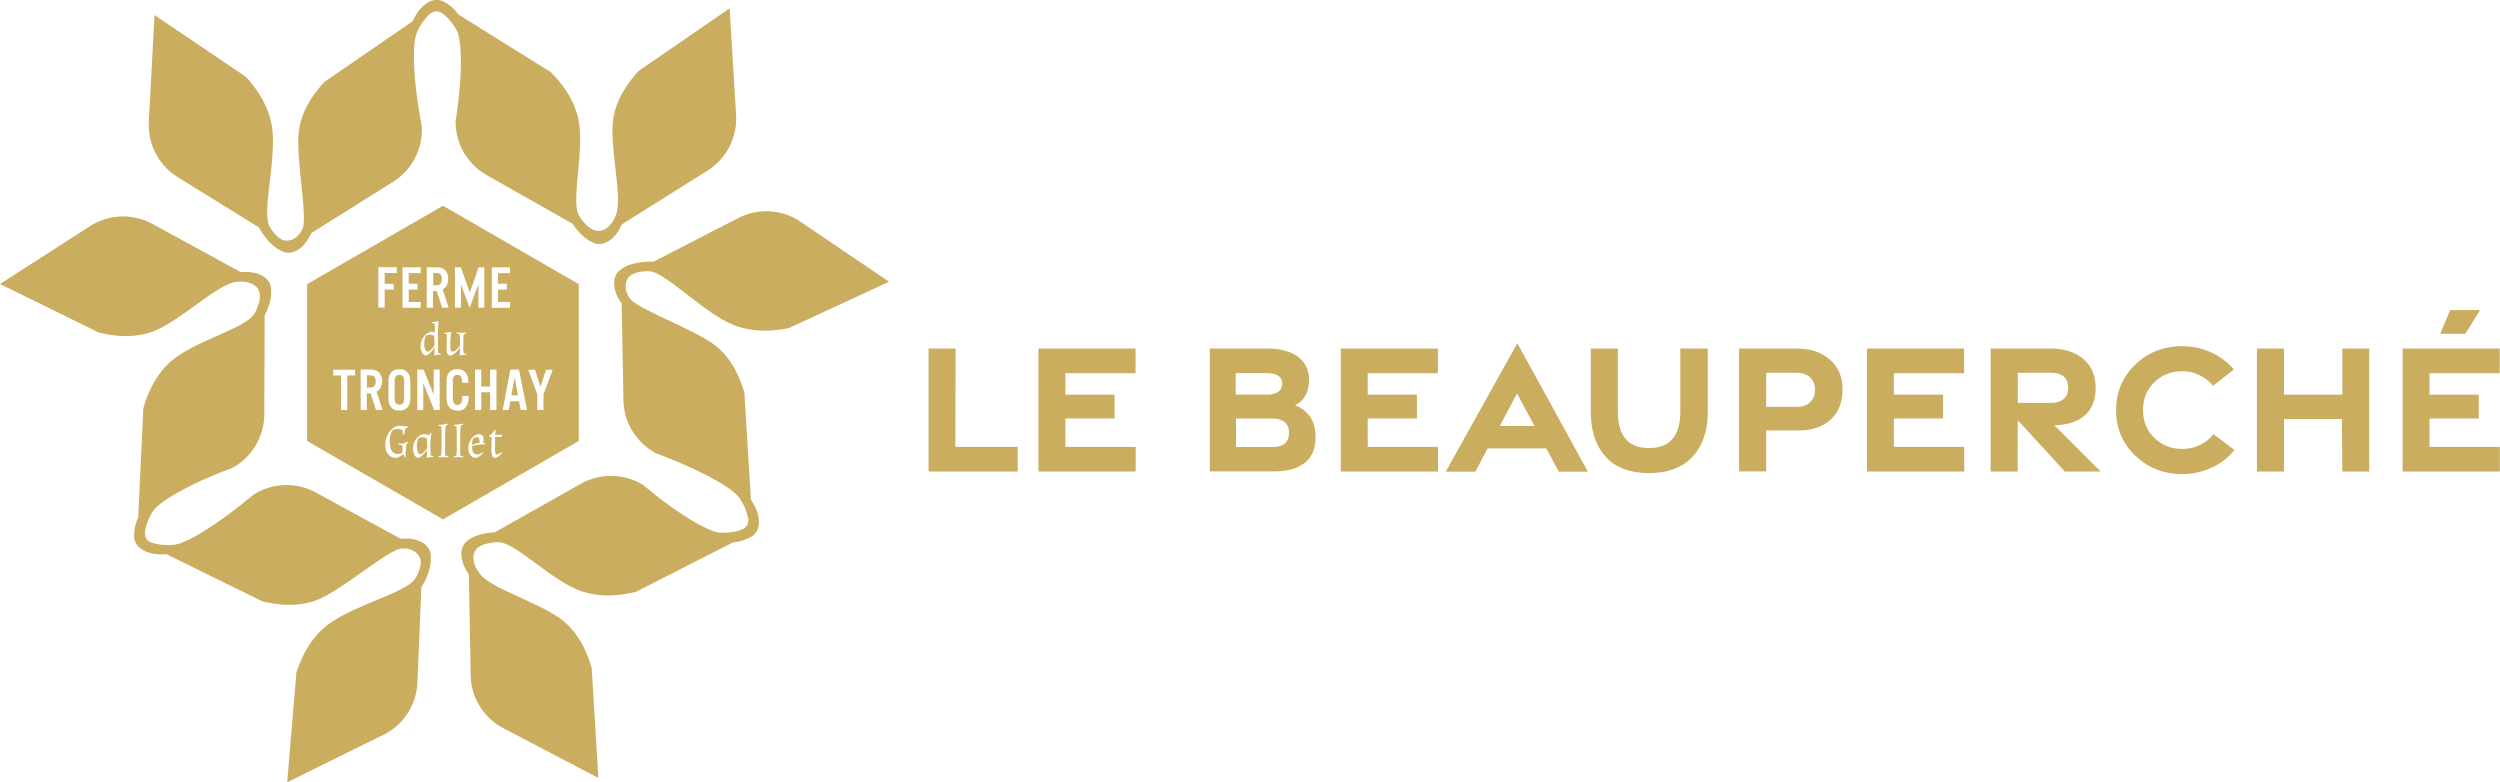
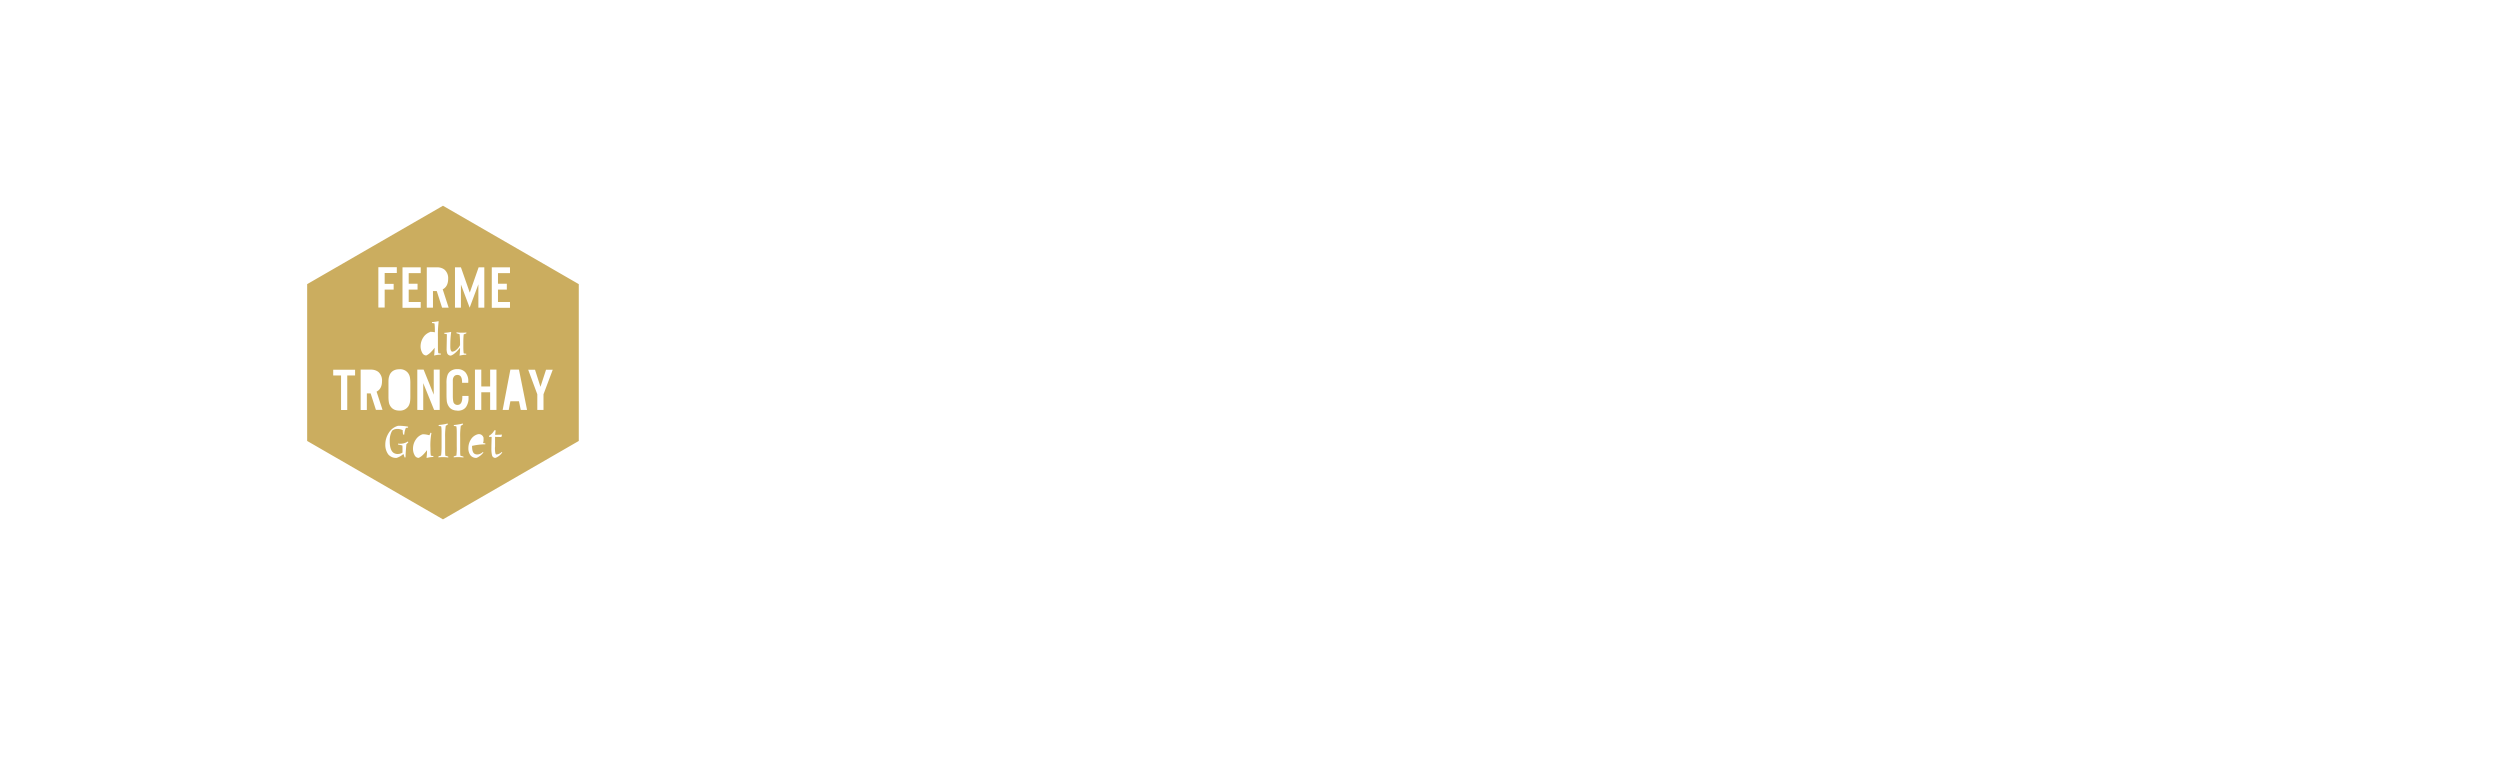
<svg xmlns="http://www.w3.org/2000/svg" viewBox="0 0 197.7 61.86">
  <defs>
    <style>.cls-1{fill:#cbad5f}</style>
  </defs>
-   <path class="cls-1" d="M73.43 27.56h2.14l-.02 7.78h4.93v1.95h-7.05v-9.73ZM82.12 27.56h7.68v1.95h-5.55v1.7h3.89v1.88h-3.89v2.25h5.56v1.95h-7.69v-9.73ZM95.66 27.56h4.5c1.06 0 1.89.22 2.48.65.59.44.88 1.06.88 1.87 0 .36-.06.67-.17.95-.12.28-.26.5-.42.65-.16.16-.34.28-.53.36a2.83 2.83 0 0 1 1.04.71c.18.19.32.44.43.75.11.31.16.67.16 1.08 0 .89-.28 1.57-.85 2.02-.57.46-1.4.68-2.49.68h-5.02v-9.73Zm4.47 3.65c.41 0 .72-.07.94-.22.22-.15.33-.36.33-.65 0-.56-.44-.84-1.31-.84h-2.37v1.7h2.4Zm.48 4.14c.88 0 1.32-.37 1.32-1.12.01-.24-.04-.45-.14-.62-.11-.17-.26-.29-.46-.38-.2-.09-.44-.13-.72-.13h-2.87v2.25h2.87ZM106.03 27.56h7.68v1.95h-5.55v1.7h3.89v1.88h-3.89v2.25h5.56v1.95h-7.69v-9.73ZM119.99 27.14l5.58 10.16h-2.3l-.99-1.84h-4.64l-.97 1.84h-2.34l5.66-10.16Zm1.36 6.55-1.38-2.57-1.37 2.57h2.75ZM126.98 36.12c-.79-.86-1.18-2.06-1.18-3.59v-4.97h2.14v4.97c0 1.94.82 2.9 2.47 2.9s2.47-.97 2.47-2.9v-4.97h2.17v4.97c0 1.52-.4 2.71-1.2 3.58-.8.87-1.95 1.3-3.44 1.3s-2.66-.43-3.44-1.29ZM137.53 27.56h4.53c1.11 0 2 .3 2.66.89.66.59.99 1.38.99 2.36s-.31 1.78-.93 2.36c-.62.58-1.49.87-2.6.87h-2.51v3.24h-2.14v-9.73Zm4.54 4.61c.47 0 .83-.12 1.08-.37s.38-.57.38-.98-.13-.73-.38-.97-.61-.37-1.08-.37h-2.4v2.69h2.4ZM147.64 27.56h7.68v1.95h-5.55v1.7h3.89v1.88h-3.89v2.25h5.56v1.95h-7.69v-9.73ZM163.29 37.29l-3.73-4.07v4.07h-2.14v-9.73h4.64c1.14 0 2.03.27 2.68.82.65.55.98 1.31.98 2.28s-.28 1.66-.83 2.17c-.55.5-1.36.77-2.43.8l3.66 3.66h-2.84Zm-3.73-5.43h2.66c.27 0 .51-.05.71-.14.2-.09.35-.23.46-.4.11-.18.16-.4.16-.66 0-.38-.12-.68-.35-.88-.23-.2-.56-.3-.97-.3h-2.66v2.39ZM168.85 36.03c-1-.97-1.51-2.17-1.51-3.59s.5-2.62 1.51-3.6 2.25-1.46 3.72-1.46c.82 0 1.58.16 2.29.49.7.32 1.3.77 1.79 1.35l-1.64 1.29c-.19-.23-.42-.44-.67-.61s-.53-.3-.83-.4-.62-.14-.95-.14c-.86 0-1.59.29-2.19.87-.6.58-.9 1.31-.9 2.2s.3 1.62.9 2.2c.6.58 1.33.87 2.19.87.51 0 .98-.1 1.41-.31.43-.21.79-.49 1.07-.86l1.66 1.26c-.31.39-.68.72-1.1 1-.42.28-.89.5-1.41.66s-1.05.24-1.61.24c-1.48 0-2.72-.49-3.72-1.46ZM178.48 27.56h2.14v3.65h4.61v-3.65h2.13v9.73h-2.13l-.03-4.15h-4.58v4.15h-2.14v-9.73ZM190 27.56h7.68v1.95h-5.55v1.7h3.89v1.88h-3.89v2.25h5.56v1.95H190v-9.73Zm3.76-3.04h2.36l-1.16 1.87h-1.99l.79-1.87ZM33.37 34.58c-.1 0-.2.02-.28.09-.09.21-.13.44-.12.67 0 .13.02.26.06.38.04.13.11.2.19.2.13-.02.24-.09.32-.19.1-.1.19-.21.24-.34 0-.24 0-.48-.03-.72a.849.849 0 0 0-.38-.09M34.72 22.52c.14-.06.22-.21.22-.45a.527.527 0 0 0-.12-.38.284.284 0 0 0-.17-.09c-.07 0-.14-.01-.21-.01h-.18v.97h.18c.1 0 .2 0 .29-.03M33.8 27.81c.13-.02.24-.09.32-.19.1-.1.19-.21.24-.34 0-.24 0-.48-.03-.72a.849.849 0 0 0-.38-.09c-.1 0-.21.03-.28.09-.08.21-.13.44-.12.66 0 .13.02.26.07.38.04.13.11.2.19.2M29.41 29.7c-.07-.01-.14-.02-.21-.02h-.18v.97h.18c.1 0 .2 0 .29-.04.15-.06.22-.21.22-.45a.513.513 0 0 0-.12-.38.315.315 0 0 0-.17-.09M37.69 34.58a.41.41 0 0 0-.26.09c-.07.16-.11.33-.11.5.2-.07.4-.12.61-.15 0-.12-.01-.23-.05-.35-.04-.07-.12-.1-.2-.09M31.58 29.65a.326.326 0 0 0-.31.17c-.03.06-.05.13-.06.2V31.39c0 .1 0 .21.02.31.02.18.18.31.36.3.13.01.25-.06.31-.17.03-.06.05-.13.06-.2V30.26c0-.11 0-.21-.02-.32a.33.33 0 0 0-.35-.29" />
  <path class="cls-1" d="M42.98 31.18v1.24h-.49v-1.24l-.72-1.94h.54l.43 1.35.44-1.35h.53l-.73 1.94Zm-1.8 1.24-.14-.69h-.68l-.13.69h-.48l.61-3.19h.68l.64 3.19h-.51Zm-1.99 3.79a.269.269 0 0 1-.28-.2 2.2 2.2 0 0 1-.05-.57v-.15l.02-.74h-.21l.01-.09c.17-.1.32-.25.41-.43h.11c-.02.15-.04.27-.04.36l.52-.02h.02l-.05.19c-.13 0-.3-.01-.5-.01v.74l-.01.13c0 .35.04.52.11.52.16-.01.31-.08.43-.2l.04.04c-.13.19-.31.34-.53.43m-.81-1.07h-.05c-.34 0-.67.05-1 .12 0 .33.06.54.19.62.06.04.14.06.21.06.17 0 .34-.08.46-.2l.04.04c-.14.19-.33.34-.54.43a.575.575 0 0 1-.49-.21.902.902 0 0 1-.16-.57c0-.24.07-.48.2-.68.12-.2.32-.35.55-.41.2-.05.4.08.45.28v.17c0 .08-.01.16-.04.24.06.02.12.03.18.03v.08Zm-2.2-2.67c-.33 0-.57-.12-.71-.36a.953.953 0 0 1-.14-.41c-.01-.12-.02-.27-.02-.45v-.89c-.01-.21 0-.43.06-.63.05-.2.19-.36.37-.45a.9.9 0 0 1 .43-.09c.24-.01.47.08.63.25.17.21.25.47.23.73v.1h-.49v-.06c0-.37-.12-.56-.37-.56-.12 0-.23.05-.29.16-.04.06-.06.14-.07.21v1.31c0 .16.01.32.05.48.05.13.18.22.32.21.25 0 .38-.21.38-.63v-.08h.49v.12c.02.26-.05.51-.18.73-.14.21-.37.32-.69.32m.47 3.7c-.13-.02-.26-.03-.39-.03s-.25 0-.38.02v-.07a.65.65 0 0 1 .21-.07c.03-.24.04-.49.03-.74V34.24c0-.17 0-.34-.03-.52a.693.693 0 0 0-.2-.03v-.08c.24-.02.48-.06.71-.12l.02.07c-.06.04-.11.08-.18.11-.04.31-.06.61-.05.92v1.04c0 .14 0 .27.02.41.08.02.16.04.24.07v.07Zm-1.2 0c-.13-.02-.26-.03-.4-.03-.13 0-.25 0-.38.02v-.07a.65.65 0 0 1 .21-.07c.03-.24.04-.49.04-.74V34.24c0-.17 0-.34-.03-.52a.693.693 0 0 0-.2-.03v-.08c.24-.02.48-.06.71-.12l.02.07a.99.99 0 0 1-.17.11c-.04.31-.06.61-.05.92v1.04c0 .14 0 .27.02.41.08.02.16.04.23.07v.07Zm-1.98-5.88v2.12H33v-3.19h.5l.8 1.98v-1.98h.47v3.19h-.44l-.86-2.12Zm.79 5.84c-.17 0-.34.03-.5.07l-.03-.02c.03-.19.04-.39.04-.58h-.01c-.09.12-.2.25-.31.36-.1.1-.21.18-.34.24-.14 0-.27-.09-.33-.23-.08-.15-.12-.32-.12-.49 0-.25.07-.5.21-.71.13-.21.33-.37.56-.44.18 0 .35.03.52.08.04-.06.07-.13.09-.2l.08.02c-.07.39-.1.79-.08 1.19 0 .2 0 .4.03.6.06.02.13.03.2.03v.08Zm-1.81-4.73c0 .15-.01.3-.04.44-.03.11-.07.22-.14.31a.79.79 0 0 1-.68.31c-.31 0-.54-.1-.69-.31a.816.816 0 0 1-.15-.36c-.02-.13-.03-.26-.03-.39v-1.16c0-.15 0-.3.04-.44.03-.11.07-.22.14-.31.15-.2.38-.3.69-.3.26-.02.52.09.68.3.08.11.13.23.15.36.02.13.03.26.03.39v1.16Zm-.31 3.71c-.03.3-.06.65-.07 1.05h-.08c-.02-.09-.05-.18-.09-.27-.15.14-.33.24-.53.31a.8.8 0 0 1-.67-.28c-.16-.23-.24-.5-.23-.78 0-.33.1-.65.28-.93.17-.27.43-.47.74-.55.26 0 .52.02.78.07v.08c-.07 0-.13.01-.18.03-.07.17-.11.34-.12.52h-.09c-.02-.11-.04-.23-.03-.35a.907.907 0 0 0-.43-.1c-.15 0-.3.04-.41.14-.14.25-.2.54-.19.82 0 .5.11.81.32.94.1.06.22.09.33.08.13 0 .26-.04.36-.11v-.31c0-.08 0-.17-.01-.25-.11-.03-.23-.06-.34-.07v-.08c.28.04.55-.02.78-.17l.03.07-.13.13m-1.75-10.79h-.49v-3.19h1.46v.46h-.96v.86h.71v.45h-.71v1.42Zm-.68 8.1-.42-1.31h-.3v1.31h-.49v-3.19h.78c.23-.01.45.05.63.19.2.19.3.45.28.72 0 .4-.14.68-.43.83l.47 1.44h-.52Zm-1.66-2.73h-.61v2.73h-.49v-2.73h-.62v-.45h1.73v.45Zm3.76-8.55h1.44v.46h-.95v.84h.7v.46h-.7v.98h.95v.46h-1.44v-3.19Zm2.19 5.1c.12 0 .25.01.37.04 0-.23 0-.47-.03-.7a.693.693 0 0 0-.2-.03v-.08c.17-.01.34-.03.5-.07l.03.02c-.05.41-.07.82-.06 1.23v.68c0 .2 0 .4.03.6.06.02.13.03.2.03v.08c-.17.01-.34.03-.5.07h-.03c.03-.21.04-.4.04-.6h-.01c-.09.13-.2.25-.31.36-.1.1-.21.18-.34.24-.14 0-.27-.09-.33-.23-.08-.15-.12-.32-.12-.48 0-.25.07-.5.21-.71.13-.21.33-.36.56-.44m-.27-5.11h.77c.23-.01.45.05.63.19.2.19.3.45.28.72 0 .4-.14.68-.43.83l.47 1.45h-.52l-.42-1.31h-.3v1.31h-.49v-3.19Zm1.92 5.12c-.05.35-.07.7-.07 1.05v.08c0 .28.05.42.17.42.13-.02.25-.08.34-.18.11-.09.2-.21.26-.34 0-.29 0-.58-.04-.87-.08-.02-.16-.04-.24-.07v-.07c.14.02.27.03.4.03s.25 0 .38-.02v.07c-.06.03-.13.06-.21.08-.02.19-.03.39-.03.58v.31c0 .2 0 .41.03.61.06.02.13.03.2.03v.08c-.17 0-.34.03-.51.07h-.02c.03-.2.04-.4.04-.6h-.02c-.1.13-.21.25-.33.36-.11.1-.23.19-.37.24a.292.292 0 0 1-.3-.2c-.03-.12-.05-.24-.04-.36v-.08l.02-1.05a.747.747 0 0 0-.2-.03v-.08c.17-.01.34-.03.51-.07h.03Zm.31-5.12h.46l.7 2 .7-2h.45v3.19h-.47v-1.85l-.69 1.85-.69-1.83v1.83h-.47v-3.19Zm2.77 8.09h.5v3.19h-.5v-1.4h-.7v1.4h-.5v-3.19h.5v1.33h.7v-1.33Zm.13-8.09h1.44v.46h-.95v.84h.7v.46h-.7v.98h.95v.46h-1.44v-3.19Zm-3.86-4.87-10.74 6.2v12.4l10.74 6.2 10.74-6.2v-12.4l-10.74-6.2Z" />
-   <polygon class="cls-1" points="40.44 31.27 40.96 31.27 40.7 29.85 40.44 31.27" />
-   <path class="cls-1" d="M63.32 17.54a4.86 4.86 0 0 0-4.95-.29l-6.68 3.44c-1.05-.03-2.03.16-2.71.71-.66.58-.42 1.64-.03 2.28.07.11.14.22.21.32l.14 7.64a4.855 4.855 0 0 0 2.61 4.22c3.34 1.25 5.7 2.55 6.42 3.35.29.36.52.76.67 1.2.14.4.27.77.1 1.09-.18.35-.61.45-1.03.55-.38.07-.77.09-1.16.07-.81-.06-3.21-1.37-6.02-3.75a4.871 4.871 0 0 0-4.96-.11l-6.81 3.84c-.86.03-1.65.25-2.22.71-.66.58-.42 1.64-.03 2.28.06.11.13.22.21.32l.14 7.98a4.828 4.828 0 0 0 2.61 4.21l7.49 3.92-.53-8.7c-.64-2.2-1.66-3.3-2.47-3.89-1.7-1.25-5.24-2.33-6.26-3.42-.21-.23-.38-.5-.5-.79-.06-.2-.24-.72.02-1.16.18-.3.48-.43.73-.52.35-.1.71-.16 1.07-.17 1.3-.02 3.99 2.82 6.31 3.77.93.38 2.41.7 4.6.16l7.68-3.91c.55-.04 1.09-.22 1.56-.52.7-.54.53-1.6.19-2.27-.1-.2-.22-.4-.34-.59l-.51-8.42c-.63-2.21-1.65-3.3-2.47-3.89-1.73-1.25-6.02-2.77-6.6-3.61-.06-.08-.11-.18-.16-.27-.11-.22-.17-.46-.16-.7 0-.23.07-.46.2-.65.2-.26.47-.35.72-.42.33-.09.68-.12 1.03-.09 1.28.18 4.12 3.15 6.38 4.15.94.42 2.41.78 4.59.33l7.91-3.66-7-4.74ZM11.77 9.63a4.87 4.87 0 0 0 2.3 4.39l6.39 3.95c.52.92 1.18 1.66 2.01 1.96.84.27 1.62-.49 1.97-1.15.06-.11.12-.23.17-.34l6.47-4.06a4.836 4.836 0 0 0 2.27-4.41c-.66-3.5-.76-6.21-.44-7.23.15-.43.38-.84.68-1.2.27-.32.52-.62.88-.64.39-.02.71.29 1.01.6.26.29.48.61.66.95.37.73.48 3.46-.11 7.1a4.86 4.86 0 0 0 2.46 4.3l6.8 3.85c.48.72 1.06 1.29 1.75 1.54.84.27 1.62-.49 1.97-1.15.06-.12.11-.23.17-.35l6.76-4.24c1.5-.94 2.37-2.63 2.27-4.41L57.7.66 50.52 5.6c-1.56 1.68-1.97 3.12-2.06 4.12-.19 2.11.71 5.69.3 7.12-.09.3-.23.59-.42.84-.14.16-.49.58-1.01.58-.35 0-.61-.19-.83-.35-.26-.24-.5-.52-.69-.83-.68-1.1.36-4.88-.02-7.35-.15-.99-.64-2.42-2.24-4.03l-7.31-4.56c-.32-.46-.75-.82-1.25-1.06-.82-.33-1.65.37-2.04 1.01-.12.19-.23.39-.33.6l-6.95 4.78c-1.57 1.67-1.97 3.11-2.06 4.12-.18 2.12.73 6.58.31 7.51-.04.09-.09.18-.15.27-.13.21-.31.38-.52.5-.2.12-.43.17-.66.16-.32-.04-.54-.22-.72-.4-.25-.24-.46-.52-.6-.84-.51-1.19.57-5.16.26-7.61-.13-1.02-.58-2.46-2.09-4.11l-7.22-4.88-.45 8.44ZM30.31 58.12a4.86 4.86 0 0 0 2.7-4.16l.31-7.51c.55-.9.86-1.84.72-2.71-.18-.86-1.22-1.17-1.97-1.15-.13 0-.25.01-.38.02l-6.71-3.66a4.855 4.855 0 0 0-4.95.18c-2.73 2.28-5.04 3.7-6.09 3.92-.45.08-.92.08-1.37 0-.42-.08-.8-.15-.99-.45-.21-.33-.09-.76.03-1.17.13-.37.3-.72.51-1.04.45-.68 2.78-2.11 6.24-3.38a4.852 4.852 0 0 0 2.54-4.25l.03-7.82c.4-.77.6-1.55.48-2.28-.18-.86-1.22-1.17-1.97-1.15-.13 0-.25 0-.38.02l-7-3.82a4.855 4.855 0 0 0-4.95.18L0 22.46l7.82 3.84c2.22.54 3.68.19 4.6-.22 1.93-.86 4.61-3.41 6.07-3.75.31-.07.62-.08.93-.04.21.04.75.15 1 .59.18.31.13.63.1.89-.09.35-.21.69-.38 1.01-.63 1.14-4.43 2.07-6.4 3.62-.79.62-1.8 1.74-2.41 3.92l-.4 8.61c-.24.5-.35 1.06-.32 1.61.12.88 1.13 1.25 1.88 1.29.23.01.46 0 .68 0l7.57 3.72c2.23.54 3.68.2 4.6-.22 1.94-.88 5.38-3.86 6.4-3.95h.31c.24 0 .48.08.69.21.2.12.36.29.46.5.13.3.07.58 0 .83-.09.34-.23.65-.44.93-.78 1.03-4.78 2.03-6.76 3.5-.83.61-1.87 1.71-2.56 3.83l-.73 8.68 7.58-3.74Z" />
</svg>